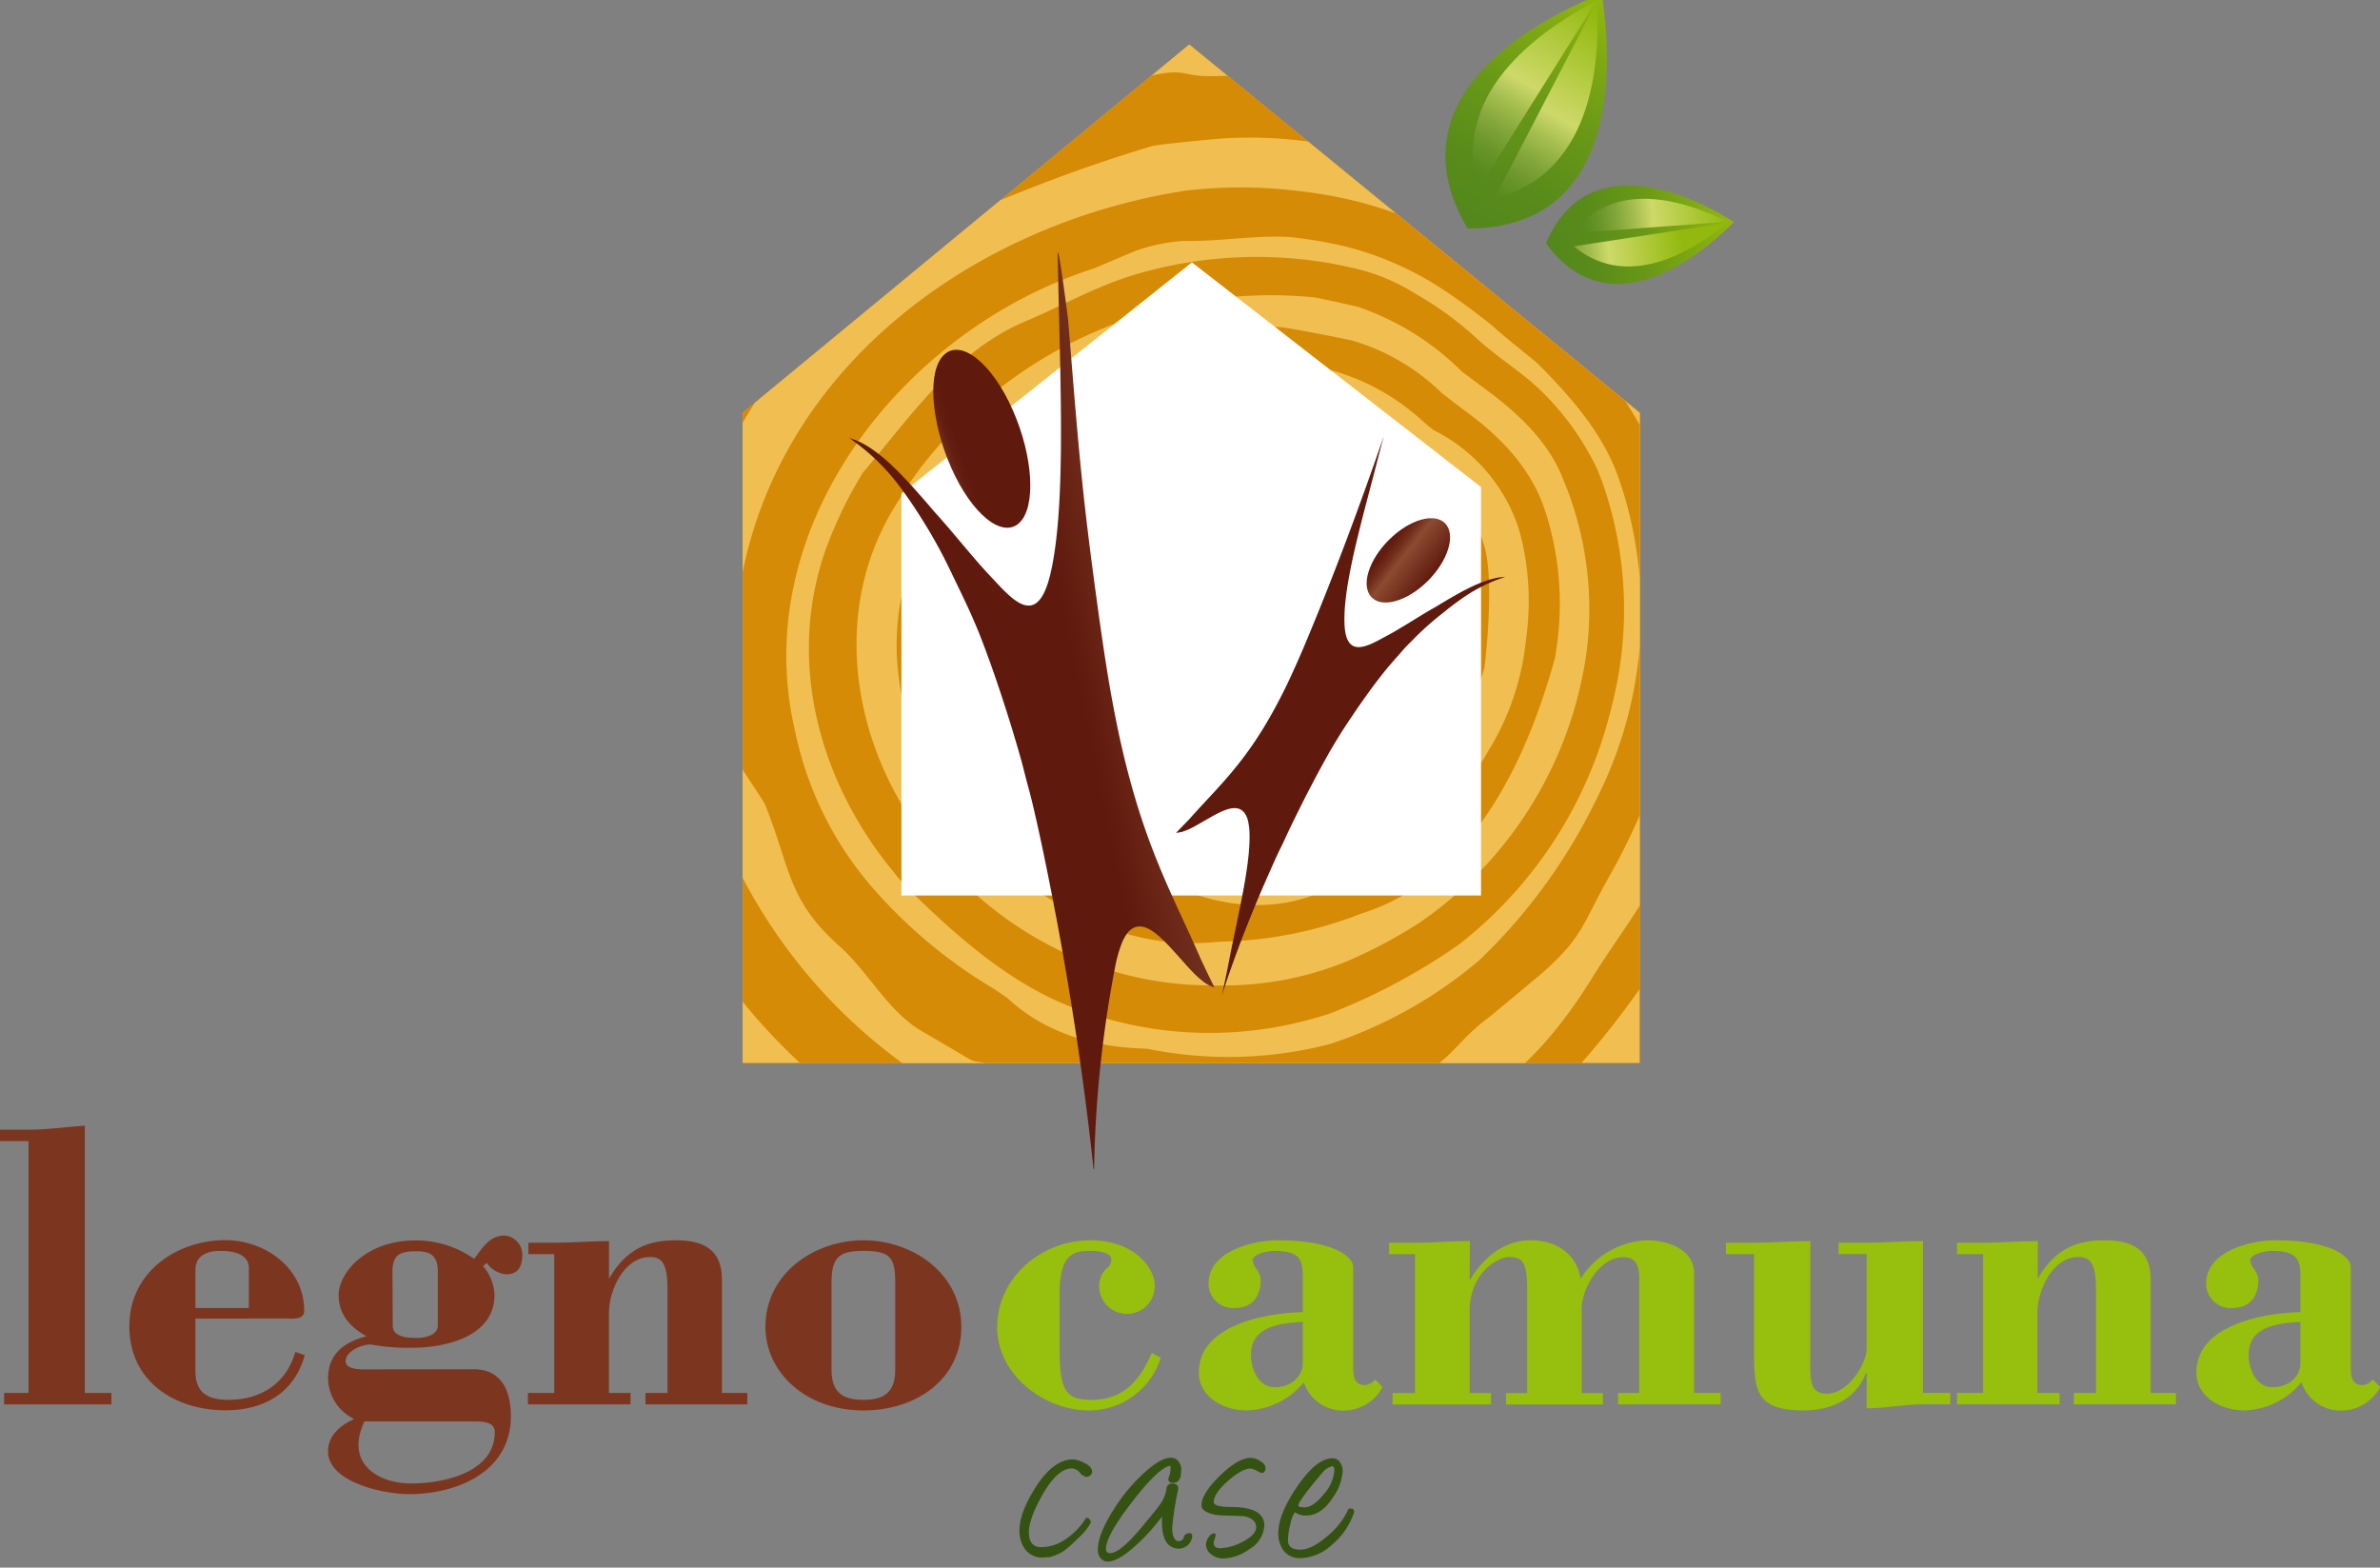
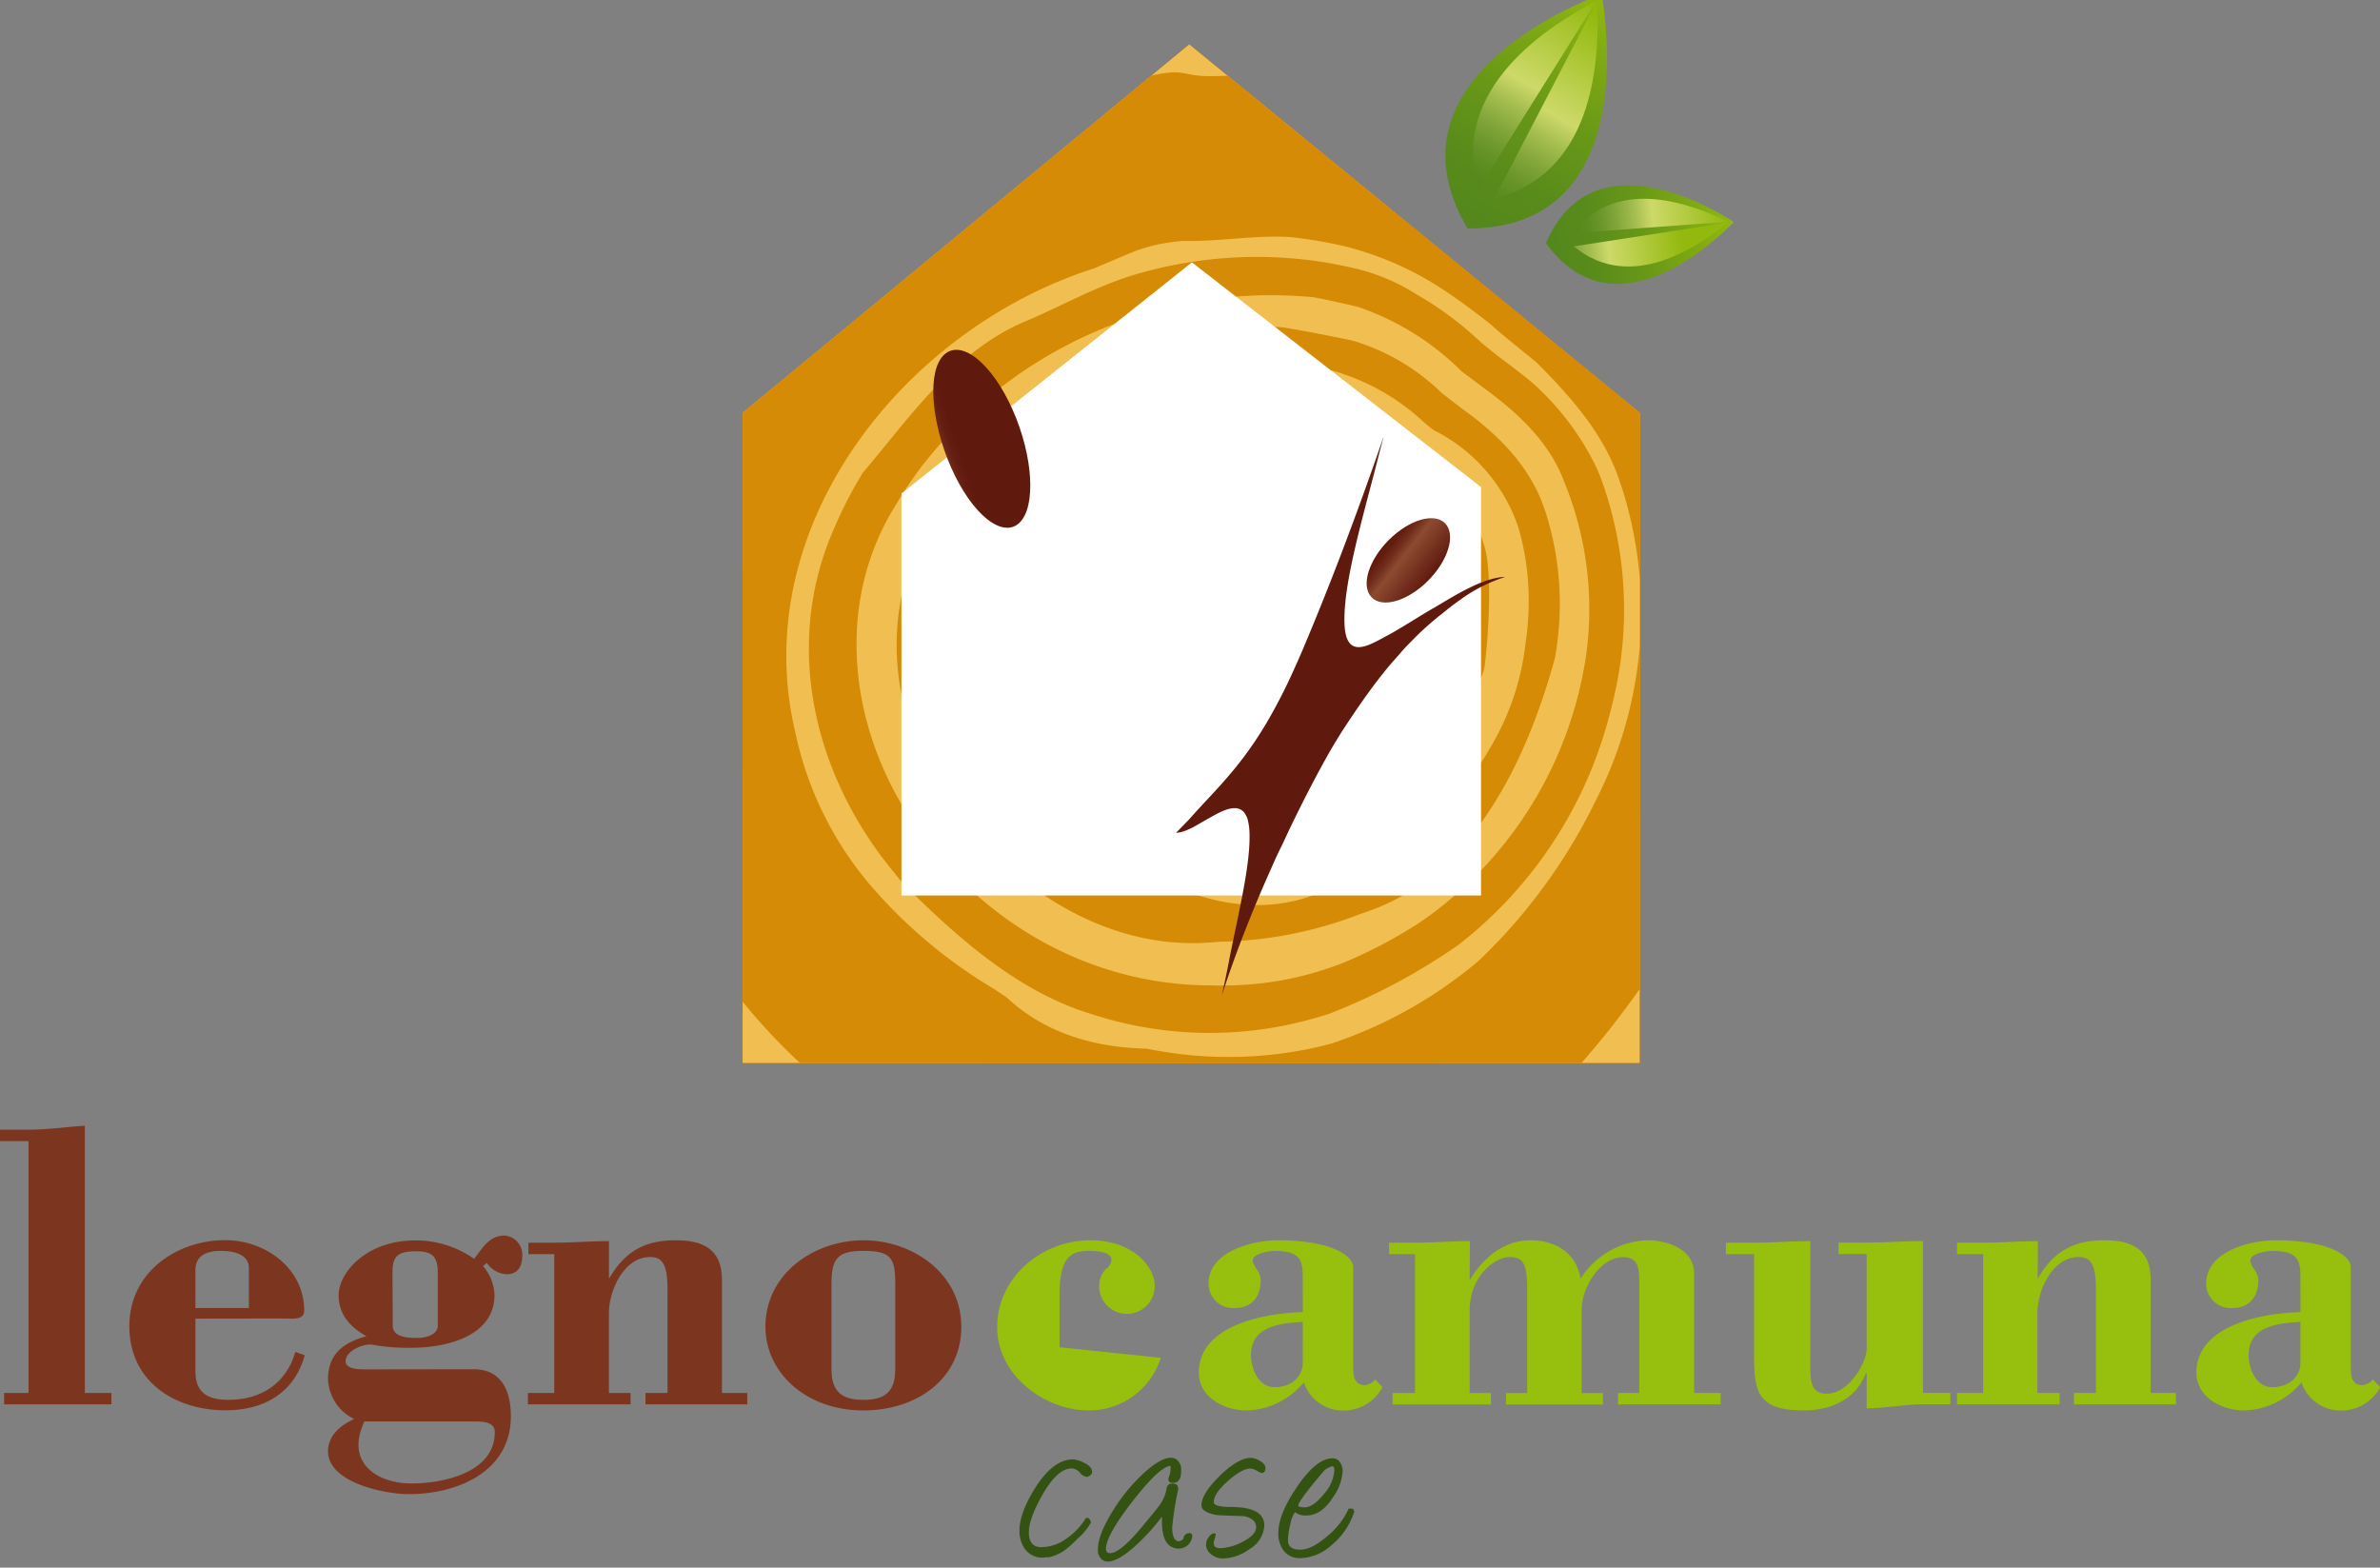
<svg xmlns="http://www.w3.org/2000/svg" xmlns:xlink="http://www.w3.org/1999/xlink" id="Livello_1" data-name="Livello 1" viewBox="0 0 347.82 229.09">
  <rect x="0" y="0" width="347.82" height="229.09" fill="#808080" stroke="none" />
  <defs>
    <style>.cls-1{fill:none;}.cls-2{fill:#7c361f;}.cls-3{fill:#97bf0d;}.cls-4{clip-path:url(#clip-path);}.cls-5{fill:#824a19;}.cls-6{fill:#bc7c16;}.cls-7{fill:#f1bf51;}.cls-8{fill:#d58b05;}.cls-9{fill:#eab445;}.cls-10{fill:#542d19;}.cls-11{fill:#fff;}.cls-12{fill:url(#Nuovo_campione_sfumatura_3);}.cls-13{fill:url(#linear-gradient);}.cls-14{fill:url(#Nuovo_campione_sfumatura_3-2);}.cls-15{fill:url(#linear-gradient-2);}.cls-16{fill:url(#linear-gradient-3);}.cls-17{fill:url(#linear-gradient-4);}.cls-18{fill:url(#linear-gradient-5);}.cls-19{fill:url(#linear-gradient-6);}.cls-20{fill:url(#linear-gradient-7);}.cls-21{fill:url(#linear-gradient-8);}.cls-22{fill:#345212;}</style>
    <clipPath id="clip-path">
      <polygon class="cls-1" points="108.53 60.33 173.8 6.48 239.64 60.33 239.64 155.35 108.53 155.35 108.53 60.33" />
    </clipPath>
    <linearGradient id="Nuovo_campione_sfumatura_3" x1="1696.5" y1="-7073.02" x2="1770.15" y2="-7073.02" gradientTransform="matrix(0.21, 0.33, -0.37, 0.56, -2814.98, 3488.46)" gradientUnits="userSpaceOnUse">
      <stop offset="0" stop-color="#5f190d" />
      <stop offset="0.38" stop-color="#8c4b31" />
      <stop offset="1" stop-color="#5f190d" />
    </linearGradient>
    <linearGradient id="linear-gradient" x1="-212.5" y1="-771.7" x2="-204.11" y2="-771.7" gradientTransform="translate(-103.78 818.78) rotate(37.9)" gradientUnits="userSpaceOnUse">
      <stop offset="0" stop-color="#5f190d" />
      <stop offset="0.1" stop-color="#641e11" />
      <stop offset="0.23" stop-color="#722e1c" />
      <stop offset="0.37" stop-color="#89472e" />
      <stop offset="0.38" stop-color="#8c4b31" />
      <stop offset="1" stop-color="#5f190d" />
    </linearGradient>
    <linearGradient id="Nuovo_campione_sfumatura_3-2" x1="-8897.67" y1="-1835.46" x2="-8730.5" y2="-1835.46" gradientTransform="matrix(-0.15, 0.37, 0.17, 0.82, -834.47, 4862.78)" xlink:href="#Nuovo_campione_sfumatura_3" />
    <linearGradient id="linear-gradient-2" x1="-3994.29" y1="361.51" x2="-3974.43" y2="361.51" gradientTransform="matrix(-0.56, 0.14, 0.43, 1.25, -2257.93, 155.44)" xlink:href="#linear-gradient" />
    <linearGradient id="linear-gradient-3" x1="281.82" y1="-358.26" x2="281.82" y2="-397.74" gradientTransform="translate(-208.1 204.27) rotate(29.79)" gradientUnits="userSpaceOnUse">
      <stop offset="0" stop-color="#54871c" />
      <stop offset="0.23" stop-color="#598b1b" />
      <stop offset="0.52" stop-color="#699817" />
      <stop offset="0.83" stop-color="#82ac12" />
      <stop offset="1" stop-color="#93b90e" />
    </linearGradient>
    <linearGradient id="linear-gradient-4" x1="278.23" y1="-364.01" x2="278.23" y2="-396.53" gradientTransform="translate(-208.1 204.27) rotate(29.79)" gradientUnits="userSpaceOnUse">
      <stop offset="0" stop-color="#54871c" />
      <stop offset="0.08" stop-color="#598b1f" />
      <stop offset="0.18" stop-color="#699529" />
      <stop offset="0.29" stop-color="#82a63a" />
      <stop offset="0.41" stop-color="#a6be50" />
      <stop offset="0.52" stop-color="#cdd969" />
      <stop offset="1" stop-color="#93b90e" />
    </linearGradient>
    <linearGradient id="linear-gradient-5" x1="-1970.93" y1="-364.27" x2="-1970.93" y2="-396.78" gradientTransform="matrix(-0.87, -0.5, -0.5, 0.87, -1671.08, -632.97)" xlink:href="#linear-gradient-4" />
    <linearGradient id="linear-gradient-6" x1="-815.27" y1="-1149.08" x2="-815.27" y2="-1176.72" gradientTransform="translate(-823.59 975.55) rotate(83.51)" xlink:href="#linear-gradient-3" />
    <linearGradient id="linear-gradient-7" x1="-817.79" y1="-1153.11" x2="-817.79" y2="-1175.88" gradientTransform="translate(-823.59 975.55) rotate(83.51)" xlink:href="#linear-gradient-4" />
    <linearGradient id="linear-gradient-8" x1="-874.07" y1="-1153.08" x2="-874.07" y2="-1175.84" gradientTransform="matrix(-0.11, -0.99, -0.99, 0.11, -1014.35, -700.61)" xlink:href="#linear-gradient-4" />
  </defs>
  <title>Tavola disegno 6</title>
  <path class="cls-2" d="M4.17,166.76H0v-1.67H4.17c2.75,0,5.49-.41,8.23-.59v39.06h3.88v1.67H.6v-1.67H4.17Z" />
  <path class="cls-2" d="M28.56,192.7v7.7c0,3.1,1.73,4.17,4.83,4.17,4.71,0,8.41-2.33,9.78-7l1.37.48c-1.55,5.55-6,8.05-11.56,8.05-7.4,0-14.08-4.17-14.08-12.28s7.16-12.59,14-12.59c5.9,0,11.56,4.12,11.56,10.32,0,1.43-1.84,1.13-2.8,1.13Zm7.81-1.55v-5.84c0-1.55-1.31-2.51-4.17-2.51-2.56,0-3.64,1.14-3.64,2.75v5.6Z" />
  <path class="cls-2" d="M69.23,200.1c4.11,0,5.43,3.22,5.43,6.86,0,8.16-7.88,11.39-14.91,11.39-3.52,0-11.81-1.67-11.81-6.27,0-1.85,1.19-3.51,3.82-4.71a6.73,6.73,0,0,1-3.82-5.84c0-3.7,2.33-5.37,5.61-6.26-2.81-1.55-4.06-3.58-4.06-6,0-3.27,4-8,11.21-8a14.82,14.82,0,0,1,8.59,2.69c1.25-1.61,2.21-3.4,4.47-3.4a2.8,2.8,0,0,1,2.57,2.8c0,1.61-.54,2.86-2.33,2.86a3.78,3.78,0,0,1-2.86-1.67l-.54.48a6.9,6.9,0,0,1,1.67,4.18c0,6.2-7.27,7.75-12.1,7.75a29.4,29.4,0,0,1-5.61-.42c-1.19-.3-4.05.77-4.05,2.39,0,1.19,2,1.19,3,1.19Zm-16,7.63v.06c-2.8,6,1.91,9,6.86,9,4.65,0,12.22-1.55,12.22-7.51,0-1.55-1.91-1.55-3-1.55Zm4.17-14c0,1.73,2.27,1.79,3.58,1.79s3-.48,3-1.79v-7.87c0-2.51-1.19-3-3.16-3-2.44,0-3.46.54-3.46,3Z" />
  <path class="cls-2" d="M89,186.86c2.56-4.41,5.72-5.61,9.78-5.61,3.63,0,6.73,1.08,6.73,5.73v16.58h3.7v1.67H94.33v-1.67h3.22V188.35c0-3.82-.89-4.65-2.56-4.65-3.82,0-6,4.89-6,8.17v11.69h3.16v1.67h-15v-1.67H81V183.28H77.22v-1.67H81c2.68,0,5.3-.24,8-.24Z" />
  <path class="cls-2" d="M140.49,193.9c0,7.69-6.62,12.22-14.31,12.22-8.53,0-14.32-5.66-14.32-12.22,0-7.82,7.16-12.65,14.32-12.65S140.49,186.08,140.49,193.9Zm-9.66-6.44c0-3.64-.66-4.66-4.65-4.66-3.64,0-4.66,1-4.66,4.66v12.7c0,3.46,1.79,4.41,4.66,4.41s4.65-.95,4.65-4.41Z" />
-   <path class="cls-3" d="M169.64,198.43a11,11,0,0,1-10.49,7.69c-6.56,0-13.42-5.19-13.42-12.16,0-7.34,6.56-12.71,13.6-12.71,6.56,0,9.42,4.18,9.42,6.5a4.06,4.06,0,1,1-8.11,0,3.55,3.55,0,0,1,1-2.32,1.67,1.67,0,0,0,.78-1.31c0-1.2-2.21-1.32-3.16-1.32-2.62,0-4.41.72-4.41,6.39v7.69c0,6.14.77,7.69,4.59,7.69,4.65,0,7.09-2.68,8.88-6.86Z" />
+   <path class="cls-3" d="M169.64,198.43a11,11,0,0,1-10.49,7.69c-6.56,0-13.42-5.19-13.42-12.16,0-7.34,6.56-12.71,13.6-12.71,6.56,0,9.42,4.18,9.42,6.5a4.06,4.06,0,1,1-8.11,0,3.55,3.55,0,0,1,1-2.32,1.67,1.67,0,0,0,.78-1.31c0-1.2-2.21-1.32-3.16-1.32-2.62,0-4.41.72-4.41,6.39v7.69Z" />
  <path class="cls-3" d="M190.39,187.75c0-3.1.24-4.95-4.17-4.95-.65,0-3.16.36-3.16,1.44a3.35,3.35,0,0,0,.6,1.25,3.11,3.11,0,0,1,.59,1.49c0,2.5-1.25,4.17-3.81,4.17a3.57,3.57,0,0,1-3.82-3.57c0-4.72,6.44-6.33,10.14-6.33,7.69,0,11,2.21,11,3.94v14.49c0,1.25.06,2.74,1.73,2.74a2.22,2.22,0,0,0,1.49-.83l1.07,1.13a6.47,6.47,0,0,1-6.2,3.4,6,6,0,0,1-5.3-4.11,11.24,11.24,0,0,1-8.35,4.11c-3.22,0-7-1.85-7-5.55,0-7,9.9-8.7,15.2-8.82Zm0,5.43c-3.21.18-7.57.6-7.57,4.83,0,2,1.08,4.71,3.46,4.71,2.74,0,4.11-1.85,4.11-3.46Z" />
  <path class="cls-3" d="M214.78,187.1c1.91-3.22,4.95-5.85,8.89-5.85,3.58,0,6.68,1.79,7.33,5.61a12,12,0,0,1,9.72-5.61c3,0,6.86,1.32,6.86,4.83v17.48h3.88v1.67h-15v-1.67h3.1V187c0-1.61-.18-3.28-2.33-3.28-3.45,0-6.08,4.53-6.08,7.63v12.23h3.1v1.67H220.09v-1.67h3.1V188.77c0-3.94-.42-5.07-2.62-5.07-1.91,0-5.79,2.56-5.79,7.87v12h3.11v1.67H203.51v-1.67h3.28V183.28H203v-1.67h3.81c2.69,0,5.31-.24,8-.24Z" />
  <path class="cls-3" d="M272.8,200.69h-.12c-1.43,3.82-5.12,5.43-9.12,5.43-7.33,0-7.22-3.34-7.22-9.24v-13.6h-4.11v-1.67h4.11c2.75,0,5.49-.24,8.23-.24V198c0,3.28-.29,5.67,2.39,5.67,3.34,0,5.84-4.66,5.84-6.5v-13.9h-4.11v-1.67h4.11c2.75,0,5.49-.24,8.23-.24v22.19h4v1.67h-4c-2.74,0-5.48.59-8.23.59Z" />
  <path class="cls-3" d="M297.79,186.86c2.56-4.41,5.72-5.61,9.78-5.61,3.63,0,6.74,1.08,6.74,5.73v16.58H318v1.67H303.09v-1.67h3.22V188.35c0-3.82-.89-4.65-2.56-4.65-3.82,0-6,4.89-6,8.17v11.69H301v1.67H286v-1.67h3.82V183.28H286v-1.67h3.82c2.68,0,5.3-.24,8-.24Z" />
  <path class="cls-3" d="M336.19,187.75c0-3.1.24-4.95-4.18-4.95-.65,0-3.16.36-3.16,1.44a3.35,3.35,0,0,0,.6,1.25,3.13,3.13,0,0,1,.6,1.49c0,2.5-1.26,4.17-3.82,4.17a3.57,3.57,0,0,1-3.82-3.57c0-4.72,6.44-6.33,10.14-6.33,7.69,0,11,2.21,11,3.94v14.49c0,1.25.06,2.74,1.73,2.74a2.22,2.22,0,0,0,1.49-.83l1.08,1.13a6.48,6.48,0,0,1-6.21,3.4,6,6,0,0,1-5.3-4.11,11.24,11.24,0,0,1-8.35,4.11c-3.22,0-7-1.85-7-5.55,0-7,9.9-8.7,15.21-8.82Zm0,5.43c-3.22.18-7.57.6-7.57,4.83,0,2,1.07,4.71,3.45,4.71,2.75,0,4.12-1.85,4.12-3.46Z" />
  <g class="cls-4">
    <path class="cls-5" d="M246.7,10.42c.58.31,2.05,7.29,4.63,10,3.78,3.65,6.87,9.11-.67,12.44,4.87,5.21,12.48,2.63,15.63,7,4.2,5.24-9.26,4.73,4.33,9.77,4.8,1.78,5,9,3.86,10.9.06,2.86-10.88,4.16-1,11.31-.34,4.83,2,5.19,4.42,10.78,4.29,7.1-2.73,5.09,1.09,12.11,1.46,5.08-4.72,4.79-5.28,8.45-1,3.31,8.71,14.75,2.49,14-3.53,1.36-4.89,4.61-3.41,10.25-3.63,1.46-8.89,4.22-9.47,8.31-1.86,3,4.38,10.18.06,11.27-1.37,3.51-3.74,6.23-5.4,9.54-7.12-1.17-7,3.61-7,8.25-.77,3.15-10,2.11-10.83,6-4.05,1.3-6.61,2.8-4.19,9.33-3.35,1.93-1.44,8.13-9.38,6.14-3.08,1.44-3.12,6.1-10.62-.93-2.54-2.37-5.63,6.84-7.18,9.22s-1.92,5.62-8.49,3.65c-9.22,3-9.29.67-10.56-5.34-.7,2.61-1.33,11.75-9.64,7.84s-6.39.4-9.77.23c-6.62,11.88-5.14.79-9.75-.75-4,5.39-3.07,1.78-9.64-1.76s-8.3-3-10.53-3.24c-2.72,2.06-6.85-5.09-9.27-4.76-1.72,1.67,3.26-3.23-1.85-7-1-.74-4,5.19-4.11,5.3-3.81,4.64-2.45.55-4.72-.22-9.47-3.22-1.32-3.27-5.87-6.9-.91-.56-6.33-2.75-6.19-4.84.29-4.37,1.15-6.18-.19-7.55,2.33,1.43-14.55-.31-12-5-6.22-5.86-4.52-5.37-5.86-7.51-8.5-8,14.49-6.69-5.32-7.92-7.49-7.47-2.35-12.26-.93-12.69-.54-1.35-1.72-4.85-3.84-5.27-1,3.48-4.47,2.57-4.06,1.12-8.94-9.21-.66-4.42-2.48-8-4.48-5.82,1.53-3.16-3.66-9.82-13.28-5,.11-4.86-1-8.44s3-6,3.28-8.62c-8.45-10.55-8.28-11.25-3.87-11.51,17.06-6.14-14.85-18.21,6.41-22.3,4.12-1.41.92-8.92,6.27-9.46.11-4.84-3.93-13.14,4-11.63.15-4.9,12.2-1.43,13.9-5.07-.8-5.71-9.13-6.27-.12-13.83-.49-5.42,9.52-2.2,8.08-8.33.69-4.71,12.5,5.86,8.8-7.41C113.12,1,128,8.83,125.06,2.24,126.6-4,132.22.79,133.72-1.54c4.37,0,4.74-6.6,8.88-3.11,12.75,10.74,5.62-4.9,8.44-5.78,2.75-3,10.49,1.33,6.76,5.86C160.58-2.3,164.39-1,164.09-3c4.46.68,4.84-5.1,6.3-6.66,7.05,3,7.1.43,9.37-.21,10.06,10.48,4.58-8.81,12.38-4.63,5.69,2.44,2.51,5.4,6.11,6.41,1.56-.6,1.08-2.67,9.32,2.63,7.69,4.87,7.36-1.94,9,3.69,3.31,11.69,8.92,6.84,6,4,0-2.66,7.56-4.58,10.56-4.72,2.08-.88-2.25,8.87,1.26,8.63,8.87-.6.25,7.07.63,7.34C240.23,17.61,241.81,6.35,246.7,10.42Z" />
    <path class="cls-6" d="M235.28,24.36a69.44,69.44,0,0,1,10.5,9c.63.66,1.25,1.33,1.85,2a49.52,49.52,0,0,1,3.45,4.19c.56.72,1.09,1.45,1.61,2.19,18.21,25.81,19.59,62.74,4.85,90.94a118.81,118.81,0,0,1-20.47,29.61c-19.59,21-48.95,31.31-76.61,24.64a100.57,100.57,0,0,1-18.22-5.59,101.9,101.9,0,0,1-44.79-35.7C82,123.24,77,95.29,85,69.6A95.17,95.17,0,0,1,93,50.47a90.64,90.64,0,0,1,28.23-30.94,107.32,107.32,0,0,1,33.16-15A98.72,98.72,0,0,1,172.19,1.6a82,82,0,0,1,52.29,14.52A126.29,126.29,0,0,1,235.28,24.36Z" />
    <path class="cls-7" d="M234.09,25.72a68.86,68.86,0,0,1,10.29,8.81c.62.65,1.22,1.3,1.82,2a49.53,49.53,0,0,1,3.38,4.11c.54.7,1.06,1.42,1.57,2.14,17.87,25.3,19.21,61.51,4.76,89.16a116.57,116.57,0,0,1-20.07,29c-19.2,20.58-48,30.7-75.1,24.16a99.09,99.09,0,0,1-17.87-5.48,99.9,99.9,0,0,1-43.91-35c-15.15-22-20.06-49.35-12.25-74.54a92.08,92.08,0,0,1,7.91-18.76A88.83,88.83,0,0,1,122.29,21,105.38,105.38,0,0,1,154.81,6.26a97.38,97.38,0,0,1,17.42-2.85A80.43,80.43,0,0,1,223.5,17.65,123.28,123.28,0,0,1,234.09,25.72Z" />
    <path class="cls-8" d="M233.73,31.49c.45.39,2.38,3.33,2.82,3.74,4.89,5.41,8,6.92,14.45,19.31,11.41,22.07,11,50.2-1.05,72.39a123.58,123.58,0,0,1-9.44,16.32,125.49,125.49,0,0,1-11.63,14.57c-20.33,22-52.83,28.16-80,16.68A114,114,0,0,1,134,167.63C100.54,149.37,82.1,110,93.91,74.07a87.73,87.73,0,0,1,7.46-17.76c11.73-20.87,16.91-28.47,39-34.81.82-.23,10.79-5.84,11.61-6.05s7.08-1.88,7.91-2.07,7.92-2.25,8.75-2.42c5-1,3.86.29,9,.16,13.14-.31,17.81-1.37,29.39,4.78.72.39,10.16,4.77,10.87,5.18,4.14,2.46,7,2,10.55,4.91C229.06,26.49,233.27,31.1,233.73,31.49Z" />
-     <path class="cls-7" d="M229.85,40.59a55.21,55.21,0,0,1,13.2,15.22c.35.65,3.57,7.52,3.86,8.33,7.35,20.32,5,44.68-4.66,63.56-2.64,5.32-6.35,10-9.51,15.11-8.57,13.81-14.81,16.19-19.51,20.11-17.28,14.38-33.61,11-54.62,5.24A80.66,80.66,0,0,1,141,161.1a78.53,78.53,0,0,1-37-43.27c-.28-.79-2.52-10.89-2.73-11.69C93.51,77.91,113.11,42,146.84,29a227.7,227.7,0,0,1,21.58-7.67c1.4-.29,9.45-1.07,11-1.14a63.82,63.82,0,0,1,17.89,1.64c.83.19,9,2.59,12.19,3.95.79.32,1.58.67,2.36,1,4.73,2.63,9.46,5.65,13,9.65C225.34,37,229.26,40.18,229.85,40.59Z" />
    <path class="cls-8" d="M226.25,46.31c.55.41,1.1.83,1.63,1.26A58.36,58.36,0,0,1,236,56.35c.46.64.91,1.3,1.35,2a59.91,59.91,0,0,1,4.57,8.3c.31.81.6,1.63.88,2.45a65.94,65.94,0,0,1-.62,43.58,97.48,97.48,0,0,1-6.91,15.25c-4.08,7.2-3.88,9-10,14.36-.68.59-6.86,5.72-7.56,6.29-5.08,3.75-5.69,6.68-11.51,9.21-.81.35-9,4.93-9.78,5.24-11.5,4.39-21.2,1.57-33.43-1.94-.85-.24-5.4-.39-6.27-.65-4.94-1.27-4.86-1.82-9.31-4.47-.62-.35-4.86-.7-5.48-1.05s-6.79-4-7.4-4.34c-4.88-2.93-7.75-8.74-12-12.44-7.47-6.73-7-11.27-10.68-20.46-.33-.83-3.53-5.31-3.82-6.16-1.17-4-.72-4.12-.84-8.54A61.2,61.2,0,0,1,107.48,91c3-35.62,34-58.31,65.93-63.16.89-.1,1.78-.18,2.67-.25a68.12,68.12,0,0,1,13.46.3q1.2.12,2.4.3a60.67,60.67,0,0,1,15.88,4.51q1.08.48,2.13,1a41.94,41.94,0,0,1,11.1,8.35C221.61,42.65,225.71,45.89,226.25,46.31Z" />
    <path class="cls-7" d="M221.06,50.13l1.77,1.43L224.59,53c4.93,4.95,9.74,10.34,12,17,.27.75.51,1.51.75,2.27A60.34,60.34,0,0,1,233.2,117a81.77,81.77,0,0,1-15.83,22.17c-.42.42-.85.84-1.29,1.25a65.24,65.24,0,0,1-21.44,12.06c-.79.22-1.59.42-2.39.6a59.13,59.13,0,0,1-22.11.63c-.86-.14-1.72-.29-2.58-.46-7.73-.17-14.91-2.32-20.41-7.46l-1.79-1.21c-.6-.36-1.2-.72-1.79-1.1a72.94,72.94,0,0,1-16-13.69,50.5,50.5,0,0,1-10.8-20.47c-.21-.82-.41-1.65-.58-2.48-7-29.89,15.86-58.75,43.73-67.63.67-.28,4.68-2,6-2.53a25.6,25.6,0,0,1,7-1.47c5.39.1,10.21-.85,15.46-.58A65.58,65.58,0,0,1,196.55,36a46.89,46.89,0,0,1,12.71,5.28c.6.37,1.19.75,1.78,1.13,2.35,1.56,4.64,3.26,6.92,5.08C218.48,48,220.54,49.71,221.06,50.13Z" />
    <path class="cls-8" d="M219.57,52.53c.57.41,2.8,2.12,3.35,2.56s1.07.89,1.59,1.36a39.85,39.85,0,0,1,8.86,12c.33.75.62,1.52.9,2.3a56.11,56.11,0,0,1,1.57,31.24c-.2.87-.41,1.73-.65,2.59a62.31,62.31,0,0,1-20,31.84c-.69.58-1.38,1.14-2.09,1.69a90,90,0,0,1-18.74,10c-.84.28-1.69.53-2.55.77a55.54,55.54,0,0,1-32.31-.69c-10.62-3.23-19.3-10.93-27.16-18.7-.58-.64-1.14-1.29-1.69-2-11.56-13.94-16.33-32.93-8.81-50.14a62.17,62.17,0,0,1,3.06-6.24c.38-.67.77-1.32,1.17-2,7-8.21,13.45-17.88,24-22.24,5.32-2.26,10.26-5.12,16-6.8a62.64,62.64,0,0,1,28.87-1.5c.72.14,1.44.29,2.15.45a29.16,29.16,0,0,1,10,4.05c.68.38,1.35.79,2,1.2A51.11,51.11,0,0,1,216.41,50C216.88,50.43,219,52.12,219.57,52.53Z" />
    <path class="cls-7" d="M218.36,57.83c4.35,3.37,8.26,7.31,10.19,12.47.33.8.64,1.61.93,2.42A49.13,49.13,0,0,1,232,94.13c-.09.8-.19,1.6-.32,2.39a57.62,57.62,0,0,1-22.51,37.1c-.69.5-1.39,1-2.11,1.47a70.31,70.31,0,0,1-10.62,5.56c-.66.26-1.33.51-2,.74A47.22,47.22,0,0,1,179.77,144c-.92,0-1.84.06-2.77,0-17.27,0-32.86-8.8-42.65-22.5-.49-.69-1-1.4-1.44-2.12C124,105.73,122,87.72,131.1,73.5c.75-1.27,1.56-2.51,2.4-3.71.43-.6.86-1.19,1.31-1.78a64.63,64.63,0,0,1,57.13-24.57c.83.11,6,1.25,6.68,1.46a39.56,39.56,0,0,1,15,9.38C214.12,54.66,217.81,57.41,218.36,57.83Z" />
    <path class="cls-8" d="M214.17,60.09c5,3.63,9.4,8.16,11.44,14,.26.72.49,1.46.7,2.2a43.9,43.9,0,0,1,1.31,17.35c-.1.83-.22,1.66-.37,2.5-3.87,14.13-11.37,30.71-26,36.54-.77.31-1.56.59-2.38.86a59.56,59.56,0,0,1-20.62,4.08c-.87.08-1.73.15-2.59.18-15.5.64-29.41-9.44-37.9-21.73-.48-.72-.93-1.46-1.36-2.21-6.44-11.22-7.51-25-.84-37.06a46.61,46.61,0,0,1,8-11.5,58.47,58.47,0,0,1,20-13.49,54.32,54.32,0,0,1,23.58-4c.73,0,9.95,1.79,10.64,2a31.46,31.46,0,0,1,12.88,7.58C211.32,57.93,213.63,59.69,214.17,60.09Z" />
    <path class="cls-7" d="M209.53,62.86A24.69,24.69,0,0,1,221.87,77c.21.7.4,1.41.57,2.12a39.09,39.09,0,0,1,.82,12.17c-.06.82-.16,1.63-.28,2.44a38,38,0,0,1-4.92,15.08c-.38.66-.78,1.31-1.19,2a52,52,0,0,1-11.1,11.91c-.66.5-4.78,3.19-6.23,3.92a8.52,8.52,0,0,0-1.46.7c-10.66,8.37-22.38,3.55-23.24,3.45-14.64-1.77-28.61-10.41-35.15-23.94-.34-.77-.66-1.55-.93-2.33a29.1,29.1,0,0,1-1.31-14.77c.15-.82.34-1.65.57-2.47a45.33,45.33,0,0,1,4.34-10.85c.4-.68.81-1.36,1.24-2a44.1,44.1,0,0,1,6-7.29A52,52,0,0,1,165.78,56.6a48.88,48.88,0,0,1,18.61-3.74,79.6,79.6,0,0,1,8.51.84,32.52,32.52,0,0,1,15.19,8C208.56,62.09,209,62.48,209.53,62.86Z" />
    <path class="cls-8" d="M206.4,66.79c4.14,2.71,8.1,6,9.7,10.63.3.75.57,1.53.81,2.31,1.53,5,.17,17.23,0,18-.43,1.47-1.13,2.81-1.65,4.2-4.57,12.19-24.74,26.14-41.36,21.44-10.41-2.78-20.92-8.24-25.88-18.37-5.53-11.18-2.58-24.61,6.54-33.14.53-.54,1.07-1.07,1.64-1.58a37.54,37.54,0,0,1,13.49-8,50.64,50.64,0,0,1,20.06-2.91c.78.08,3.86.59,4.62.77,2.5.47,8,3.88,8.53,4.27S205.74,66.33,206.4,66.79Z" />
    <path class="cls-7" d="M205.61,70.16q.67.41,1.32.87a15.56,15.56,0,0,1,4,4.58,21.57,21.57,0,0,1,1,2,27.33,27.33,0,0,1-1.26,22.71,18.18,18.18,0,0,1-1.08,1.85,58.75,58.75,0,0,1-21.72,15.6c-12,5.14-26.94-1.63-34.32-12.31-6.84-9.94-3.57-23.41,5-31.3.49-.5,1-1,1.52-1.46a35.34,35.34,0,0,1,5-3.82,41.38,41.38,0,0,1,22.36-6c.71,0,1.43.05,2.14.1a22.39,22.39,0,0,1,10,3.35c.47.29.94.59,1.4.9S205.14,69.89,205.61,70.16Z" />
    <path class="cls-8" d="M202.06,71.87a22.32,22.32,0,0,0,3.47,2.58,17.63,17.63,0,0,1,1.61,1.5,10,10,0,0,1,3,5.81,23.32,23.32,0,0,1,.71,4.5,23.82,23.82,0,0,1-1.25,9c-.27.78-1.6,3.77-2,4.47-5.54,7.17-13.42,14-22.61,15.66a28.11,28.11,0,0,1-27.13-10.16c-6.51-8.23-4.34-20,2.48-27.22.48-.55,2.63-2.65,3.2-3.14A38.71,38.71,0,0,1,182,66.46c.74-.12,1.47-.22,2.2-.29a17.75,17.75,0,0,1,8.56.75,26.92,26.92,0,0,1,3.95,1.68C197.34,68.93,201.51,71.52,202.06,71.87Z" />
    <path class="cls-7" d="M200.05,74.14c4.42,1.34,7.08,5.83,7.88,10.18a53.21,53.21,0,0,1,0,5.8A24.6,24.6,0,0,1,205,99c-.3.53-.62,1-1,1.54-9.71,13.95-32.24,16.8-43.31,2.52-5.41-6.76-4.28-16.21.91-22.54q.57-.76,1.2-1.5A27.79,27.79,0,0,1,168.61,74c3.37-2.31,12.58-4.95,13.26-5a21.47,21.47,0,0,1,10.65.91C193.2,70.07,199.43,73.73,200.05,74.14Z" />
    <path class="cls-8" d="M198.64,75.74a13.85,13.85,0,0,1,7.12,12.5,33.14,33.14,0,0,1-.41,3.59,17.93,17.93,0,0,1-1.95,5,48.47,48.47,0,0,1-3.3,4.58,32.08,32.08,0,0,1-8.6,6.41c-10,4.47-23.54,2.31-29.6-7a25.17,25.17,0,0,1-1.61-4,18.25,18.25,0,0,1,2.53-13.59,22.74,22.74,0,0,1,1.3-1.9,24.78,24.78,0,0,1,3.15-3.41,28.51,28.51,0,0,1,10.11-5.67c.74-.24,8.71-1.46,11.82-.91a19.74,19.74,0,0,1,2.3.55A58.65,58.65,0,0,1,198.64,75.74Z" />
    <path class="cls-7" d="M197.09,77.44c4.5,2.6,7.43,8.17,6.28,13.24a35.28,35.28,0,0,1-1,3.69,17.11,17.11,0,0,1-3.12,5.1,25.63,25.63,0,0,1-19.58,8.42c-6.48-.17-12.38-3.35-15.37-8.61-3.41-6.06-1.1-13.5,3.55-18.6a24.5,24.5,0,0,1,9.52-6.36c.73-.27,1.48-.5,2.24-.7a25,25,0,0,1,7.26-.43c.48,0,1,.1,1.43.18C191.16,73.78,196.79,77.27,197.09,77.44Z" />
    <path class="cls-8" d="M195.11,79.63c4.87,1.68,6.33,6.92,5.74,11.76a13.87,13.87,0,0,1-.67,2.1c-2.44,6.14-8.64,10.51-15.49,11.61-7.78,1.11-16.74-1.65-18.66-9.84-1.33-5.42.77-10.26,4.42-13.83a22.41,22.41,0,0,1,8.2-5,38.72,38.72,0,0,1,5.51-1.1,33.2,33.2,0,0,1,3.73.23c2.26.86,5,1.38,6.44,3.63Q194.71,79.42,195.11,79.63Z" />
    <path class="cls-7" d="M193.21,81.32c4,2,5.39,6.93,4.11,10.84a12.62,12.62,0,0,1-.81,1.71,14.53,14.53,0,0,1-2.46,3.24c-5.4,5.47-14.62,6.49-20.47,2.37s-5.47-11.62.4-16.91a18.1,18.1,0,0,1,6.21-3.74,44.71,44.71,0,0,1,5.46-.89,9.57,9.57,0,0,1,6.83,2.83C192.71,81,193,81.14,193.21,81.32Z" />
-     <path class="cls-8" d="M192,83c3.5.93,3.89,5.41,2.75,8.43a33.26,33.26,0,0,1-2.72,4.21c-4.36,4.35-11.7,5.2-16.39,2s-4.89-9.44-.07-13.67a15.47,15.47,0,0,1,4.5-2.79,27.08,27.08,0,0,1,4.76-1.29,13.93,13.93,0,0,1,1.83.16A6.47,6.47,0,0,1,191,82C191.16,82.23,191.79,82.76,192,83Z" />
    <path class="cls-7" d="M192,91.59a16.69,16.69,0,0,1-1.83,2.58c-3.26,3.19-8.71,3.8-12.19,1.41s-3.51-6.86,0-10a11,11,0,0,1,4.49-2.45,12,12,0,0,1,1.65-.33,7.63,7.63,0,0,1,2.53.27A8.48,8.48,0,0,1,189,84.16C189.22,84.33,193.15,89.26,192,91.59Z" />
    <path class="cls-8" d="M187.72,86.57c1,.75,2.66,1.86,2.13,3.54a4.79,4.79,0,0,1-.3.93,5.86,5.86,0,0,1-1.27,1.75,6.86,6.86,0,0,1-8.25,1c-2.32-1.61-2.32-4.63,0-6.77a14.47,14.47,0,0,1,3.28-1.73,8.72,8.72,0,0,1,3.75.82Z" />
    <path class="cls-7" d="M186.33,87.91a2.19,2.19,0,0,1,.9,3.08c-.14.23-4,2.07-5.35,1.1a2.41,2.41,0,0,1-.15-3.93,7.78,7.78,0,0,1,1.53-.88C184.06,87,186.11,87.74,186.33,87.91Z" />
    <path class="cls-9" d="M185.23,89a1,1,0,0,1,0,1.65,1.67,1.67,0,0,1-2,.21,1,1,0,0,1,0-1.65A1.68,1.68,0,0,1,185.23,89Z" />
    <path class="cls-10" d="M184.11,88.86c-1.32-.22-14.37-4.08-14.88-4.22,2.93,1,14,6.19,14,6.19l13.5,25.4-11-26.08,25.81-21.07Z" />
    <path class="cls-10" d="M82.25,60.12c-1.11-1.78-6,9.81-3.34,10.92S76,82.19,77.35,84.64,83.37,61.9,82.25,60.12Z" />
    <path class="cls-10" d="M76,105.38c-2.45,1.11,1.78,15.15,3.12,15.38S78.46,104.26,76,105.38Z" />
    <path class="cls-10" d="M104.43,160.22c0,1.23,2.95,3.56,1.9,3.56s-5.69-2.33-5.69-3.56a1.92,1.92,0,1,1,3.79,0Z" />
    <path class="cls-10" d="M145.56,188.09c-2,1.33-.44,2,2.46,2.89s0-1.11,1.34-2.67S147.57,186.75,145.56,188.09Z" />
    <path class="cls-10" d="M179.68,193.21c-3.12,0-.45,2.23,2.22,3.35s1.12-2.45,2.9-4.46S182.8,193.21,179.68,193.21Z" />
    <path class="cls-10" d="M203.75,190.76s-2,2,1.34,1.34S203.75,190.76,203.75,190.76Z" />
    <path class="cls-10" d="M245.44,160a3.05,3.05,0,0,0,0,3.56,9,9,0,0,0,2.23-2.23C248.56,160,246.78,158.21,245.44,160Z" />
    <path class="cls-10" d="M257,142.83c-1.55.67-2.89,9.59-2.89,9.59s7.35-14.5,5.57-13.38S258.6,142.16,257,142.83Z" />
    <path class="cls-10" d="M269.74,112.06c-2.23,2.9,2.45,2,2.45,2S272,109.16,269.74,112.06Z" />
    <path class="cls-10" d="M266.62,55c-2-.67.45,2.9,3.12,3.57s.67-.67.45-3.35S268.63,55.66,266.62,55Z" />
    <path class="cls-10" d="M243.44,20.43s.67,5.36,4.68,8.25S243.44,20.43,243.44,20.43Z" />
    <path class="cls-10" d="M199.52-2.75C199.74-1,204-.52,206,1.93s2.68-1.56,3.79-2S199.3-4.53,199.52-2.75Z" />
    <path class="cls-10" d="M135.31,3.27c-4.46-1.56-.45,1.78.22,3.79s14.94-5.13,12-4.68S139.77,4.83,135.31,3.27Z" />
    <path class="cls-10" d="M103.88,24.67c.22,3.12.22.22,1.56,2.23s1.78.89,2.9-2.23S103.65,21.55,103.88,24.67Z" />
    <path class="cls-10" d="M124.39,10.85c.22-1.78-4.24,2.9-2.45,4S124.17,12.63,124.39,10.85Z" />
  </g>
  <polygon class="cls-11" points="174.19 38.34 216.44 71.18 216.44 130.86 131.74 130.86 131.74 72.12 174.19 38.34" />
  <path class="cls-12" d="M202.23,63.73c-3.59,10.47-7.53,21-11.84,31.19-.58,1.36-1.18,2.7-1.78,4s-1.23,2.57-1.88,3.79c-4.64,8.83-8.79,12.31-12.92,17l-1.94,2a4.33,4.33,0,0,0,1.25-.27,11.67,11.67,0,0,0,1.37-.62l1.39-.79c2.31-1.33,4.76-2.86,6-1.22a3.12,3.12,0,0,1,.51,1.16,9,9,0,0,1,.22,1.85c.13,4.67-1.66,11.8-2.92,18.2-.17.9-.35,1.8-.54,2.71s-.38,1.83-.59,2.75c.39-1.21.8-2.43,1.23-3.65s.87-2.44,1.33-3.66c1.38-3.65,2.86-7.24,4.42-10.73.52-1.15,1-2.3,1.57-3.43s1.11-2.38,1.68-3.54c1.13-2.33,2.27-4.59,3.44-6.79.47-.89.94-1.76,1.42-2.62s.8-1.43,1.2-2.1.82-1.34,1.22-2c1.19-1.82,2.35-3.55,3.5-5.16s2.28-3.09,3.38-4.41c.7-.82,1.38-1.57,2-2.29s1.36-1.41,2.05-2.13A44.55,44.55,0,0,1,211,89.48c.82-.68,1.63-1.29,2.41-1.84A23.34,23.34,0,0,1,220,84.3c-2.51.09-5.4,1.55-8.42,3.33l-1.84,1.1c-1.78,1-3.61,2.19-5.41,3.25-.6.36-1.19.7-1.78,1-2.74,1.5-5.87,3.35-6.06-1.83-.23-6,2.86-16.1,5.07-24.87Z" />
  <path class="cls-13" d="M208.11,85.42c-3.13,2.79-6.68,3.47-7.94,1.52s.25-5.79,3.38-8.58,6.68-3.47,7.93-1.52S211.23,82.63,208.11,85.42Z" />
-   <path class="cls-14" d="M159.82,170.9c-.73-6.87-1.62-13.68-2.64-20.3q-.51-3.32-1.05-6.56-.57-3.42-1.17-6.76-1.22-6.67-2.54-13-.54-2.56-1.11-5.06c-.32-1.39-.64-2.76-1-4.07s-.68-2.61-1-3.84c-1-3.57-2.07-7-3.12-10.17S144.07,95,143,92.31c-.68-1.65-1.36-3.18-2.06-4.65s-1.39-2.9-2.1-4.37a72.9,72.9,0,0,0-4.1-7.42q-1.35-2.16-2.69-4a31.43,31.43,0,0,0-7.91-7.84c3.35.89,6.79,4.31,10.32,8.34.71.8,1.42,1.63,2.14,2.47,2.09,2.3,4.2,4.92,6.29,7.32.7.8,1.4,1.58,2.1,2.31,3.22,3.47,6.87,7.64,8.72-1.5,2.16-10.55,1.14-29.4.87-45.61-.07-3,1.51,9.27,1.51,9.27,1.6,19.62,2,25.46,4.7,44.74.37,2.58.75,5.12,1.16,7.61s.87,4.91,1.35,7.27c3.54,17,8.06,24.36,12.18,33.89.66,1.41,1.33,2.8,2,4.16a5,5,0,0,1-1.61-.84,14,14,0,0,1-1.65-1.5c-.54-.56-1.08-1.17-1.63-1.79-2.7-3-5.54-6.44-7.78-3.89a7,7,0,0,0-1,1.91,19.86,19.86,0,0,0-.86,3.21,171.11,171.11,0,0,0-3.06,29.46" />
  <path class="cls-15" d="M139,68.32c3,6.79,7.46,10.42,9.95,8.11s2.06-9.71-.94-16.5S140.52,49.5,138,51.82,136,61.52,139,68.32Z" />
  <path class="cls-16" d="M234.24.22c-.07-.43-.12-.8-.18-1.11l-1,.41c-7.13,2.9-29.69,13.86-19,33.15.13.24.27.47.41.71h.81C237.32,32.84,235.35,7.83,234.24.22Z" />
  <path class="cls-17" d="M216.05,27.67c-4.42-15,10.8-24.16,17.28-27.58" />
  <path class="cls-18" d="M218.39,29c15.21-3.8,15.37-21.54,15-28.86" />
  <path class="cls-19" d="M252.84,33c.22-.21.4-.4.55-.55l-.66-.42c-4.59-2.82-20.12-11-26.57,3-.08.17-.15.35-.23.52l.34.46C235.71,48.22,249,36.74,252.84,33Z" />
  <path class="cls-20" d="M229.82,34.08c6.65-8.73,18.1-3.92,22.72-1.68" />
  <path class="cls-21" d="M230,36c8.45,7,18.53-.25,22.52-3.47" />
  <path class="cls-22" d="M158.81,215.83a1.59,1.59,0,0,1-1-.62,1.66,1.66,0,0,0-1.17-.62c-1.41,0-2.86,1.31-4.33,3.92q-1.95,3.47-1.95,5.41c0,1.45.61,2.18,1.83,2.18a6.37,6.37,0,0,0,3.59-1.2A9.9,9.9,0,0,0,158.6,222a.31.31,0,0,1,.28-.19.5.5,0,0,1,.39.28c.13.18.18.33.14.44a8.34,8.34,0,0,1-1.93,2.32,16.73,16.73,0,0,1-2,1.79,7.09,7.09,0,0,1-2.14.93l-.45,0-.43.05a3.09,3.09,0,0,1-2.71-1.3,4.53,4.53,0,0,1-.76-2.67q0-2.53,2.28-6.18,2.63-4.19,5.55-4.2a3.94,3.94,0,0,1,1.47.43c.84.37,1.28.81,1.31,1.34a.56.56,0,0,1-.27.55A1,1,0,0,1,158.81,215.83Z" />
  <path class="cls-22" d="M171.46,226.16c-1.1-.39-1.65-1.66-1.65-3.83v-.7a29.65,29.65,0,0,1-3.74,4.15q-2.64,2.41-4.15,2.42a1.37,1.37,0,0,1-.86-.28,1.76,1.76,0,0,1-.61-1.51q0-2.16,2.31-5.82a25.69,25.69,0,0,1,4.9-5.76q2.9-2.46,4.29-1.55a1.91,1.91,0,0,1,.66,1.74c0,1.06-.37,1.62-1.09,1.69-.51,0-.76-.14-.76-.53a.29.29,0,0,1,0-.16,3.83,3.83,0,0,0,.31-1.45q0-.37-.09-.36c-1.14.21-3,2-5.53,5.27s-3.82,5.59-3.82,6.84c0,.44.2.65.59.65q1.5,0,4.71-3.88c1.48-1.79,2.29-2.78,2.43-3a5.59,5.59,0,0,0,1.12-2.5.76.76,0,0,1,.83-.78q1.05,0,.84,1a45.25,45.25,0,0,0-.84,5.4c0,1.17.26,1.83.77,2a.81.81,0,0,0,.59-.11.55.55,0,0,0,.29-.31.84.84,0,0,1,.87-.74c.27,0,.41.15.41.45a1.32,1.32,0,0,1-.1.46,2,2,0,0,1-1.94,1.35A2,2,0,0,1,171.46,226.16Z" />
  <path class="cls-22" d="M184.39,215.26a2.59,2.59,0,0,1-.68-.31,2.61,2.61,0,0,0-.87-.33c-.79-.06-1.88.5-3.28,1.71s-2.18,2.31-2.18,3.19c0,.47.84.71,2.52.71q4.88,0,4.87,2.71a4.26,4.26,0,0,1-2.15,3.43,6.8,6.8,0,0,1-3.91,1.38,2.69,2.69,0,0,1-1.6-.53,1.84,1.84,0,0,1-.86-1.57,1.75,1.75,0,0,1,.34-.93c.26-.42.54-.63.83-.63a.53.53,0,0,1,.24.06,3.44,3.44,0,0,1-.2.93,1,1,0,0,0-.08.39q0,.78.93.78a7.41,7.41,0,0,0,3.27-.93c1.37-.69,2-1.42,2-2.17a1.38,1.38,0,0,0-.71-1.18,2.56,2.56,0,0,0-1.3-.41l-3.32-.12a4.94,4.94,0,0,1-1.6-.35c-.71-.27-1.06-.64-1.06-1.1,0-1.14.9-2.58,2.68-4.32s3.3-2.62,4.53-2.62a2.83,2.83,0,0,1,1.26.4c.59.32.88.68.88,1.07S184.79,215.26,184.39,215.26Z" />
  <path class="cls-22" d="M189.25,221a4.15,4.15,0,0,0-.66,1.68,9.92,9.92,0,0,0-.36,2.43c0,.9.6,1.35,1.78,1.35s2.47-.67,4-2a11,11,0,0,0,3.09-4h.55c.22.2.3.4.23.58a10.58,10.58,0,0,1-3.35,4.82,7,7,0,0,1-4.47,1.84,2.93,2.93,0,0,1-2.5-1.14,4.3,4.3,0,0,1-.72-2.93q.14-2.58,2.76-6.42,2.81-4.09,5.12-4.1a1.29,1.29,0,0,1,1.19.72,2.18,2.18,0,0,1,.31,1.12,7.41,7.41,0,0,1-1.43,3.89q-1.69,2.63-3.88,2.63a2.47,2.47,0,0,1-1.59-.44Zm5.26-6.65a2.22,2.22,0,0,0-1.19.79q-3.58,4.22-3.59,4.9c0,.12.27.21.8.24.9.05,1.87-.6,2.93-1.93a5.84,5.84,0,0,0,1.55-3.49C195,214.38,194.85,214.2,194.51,214.3Z" />
</svg>